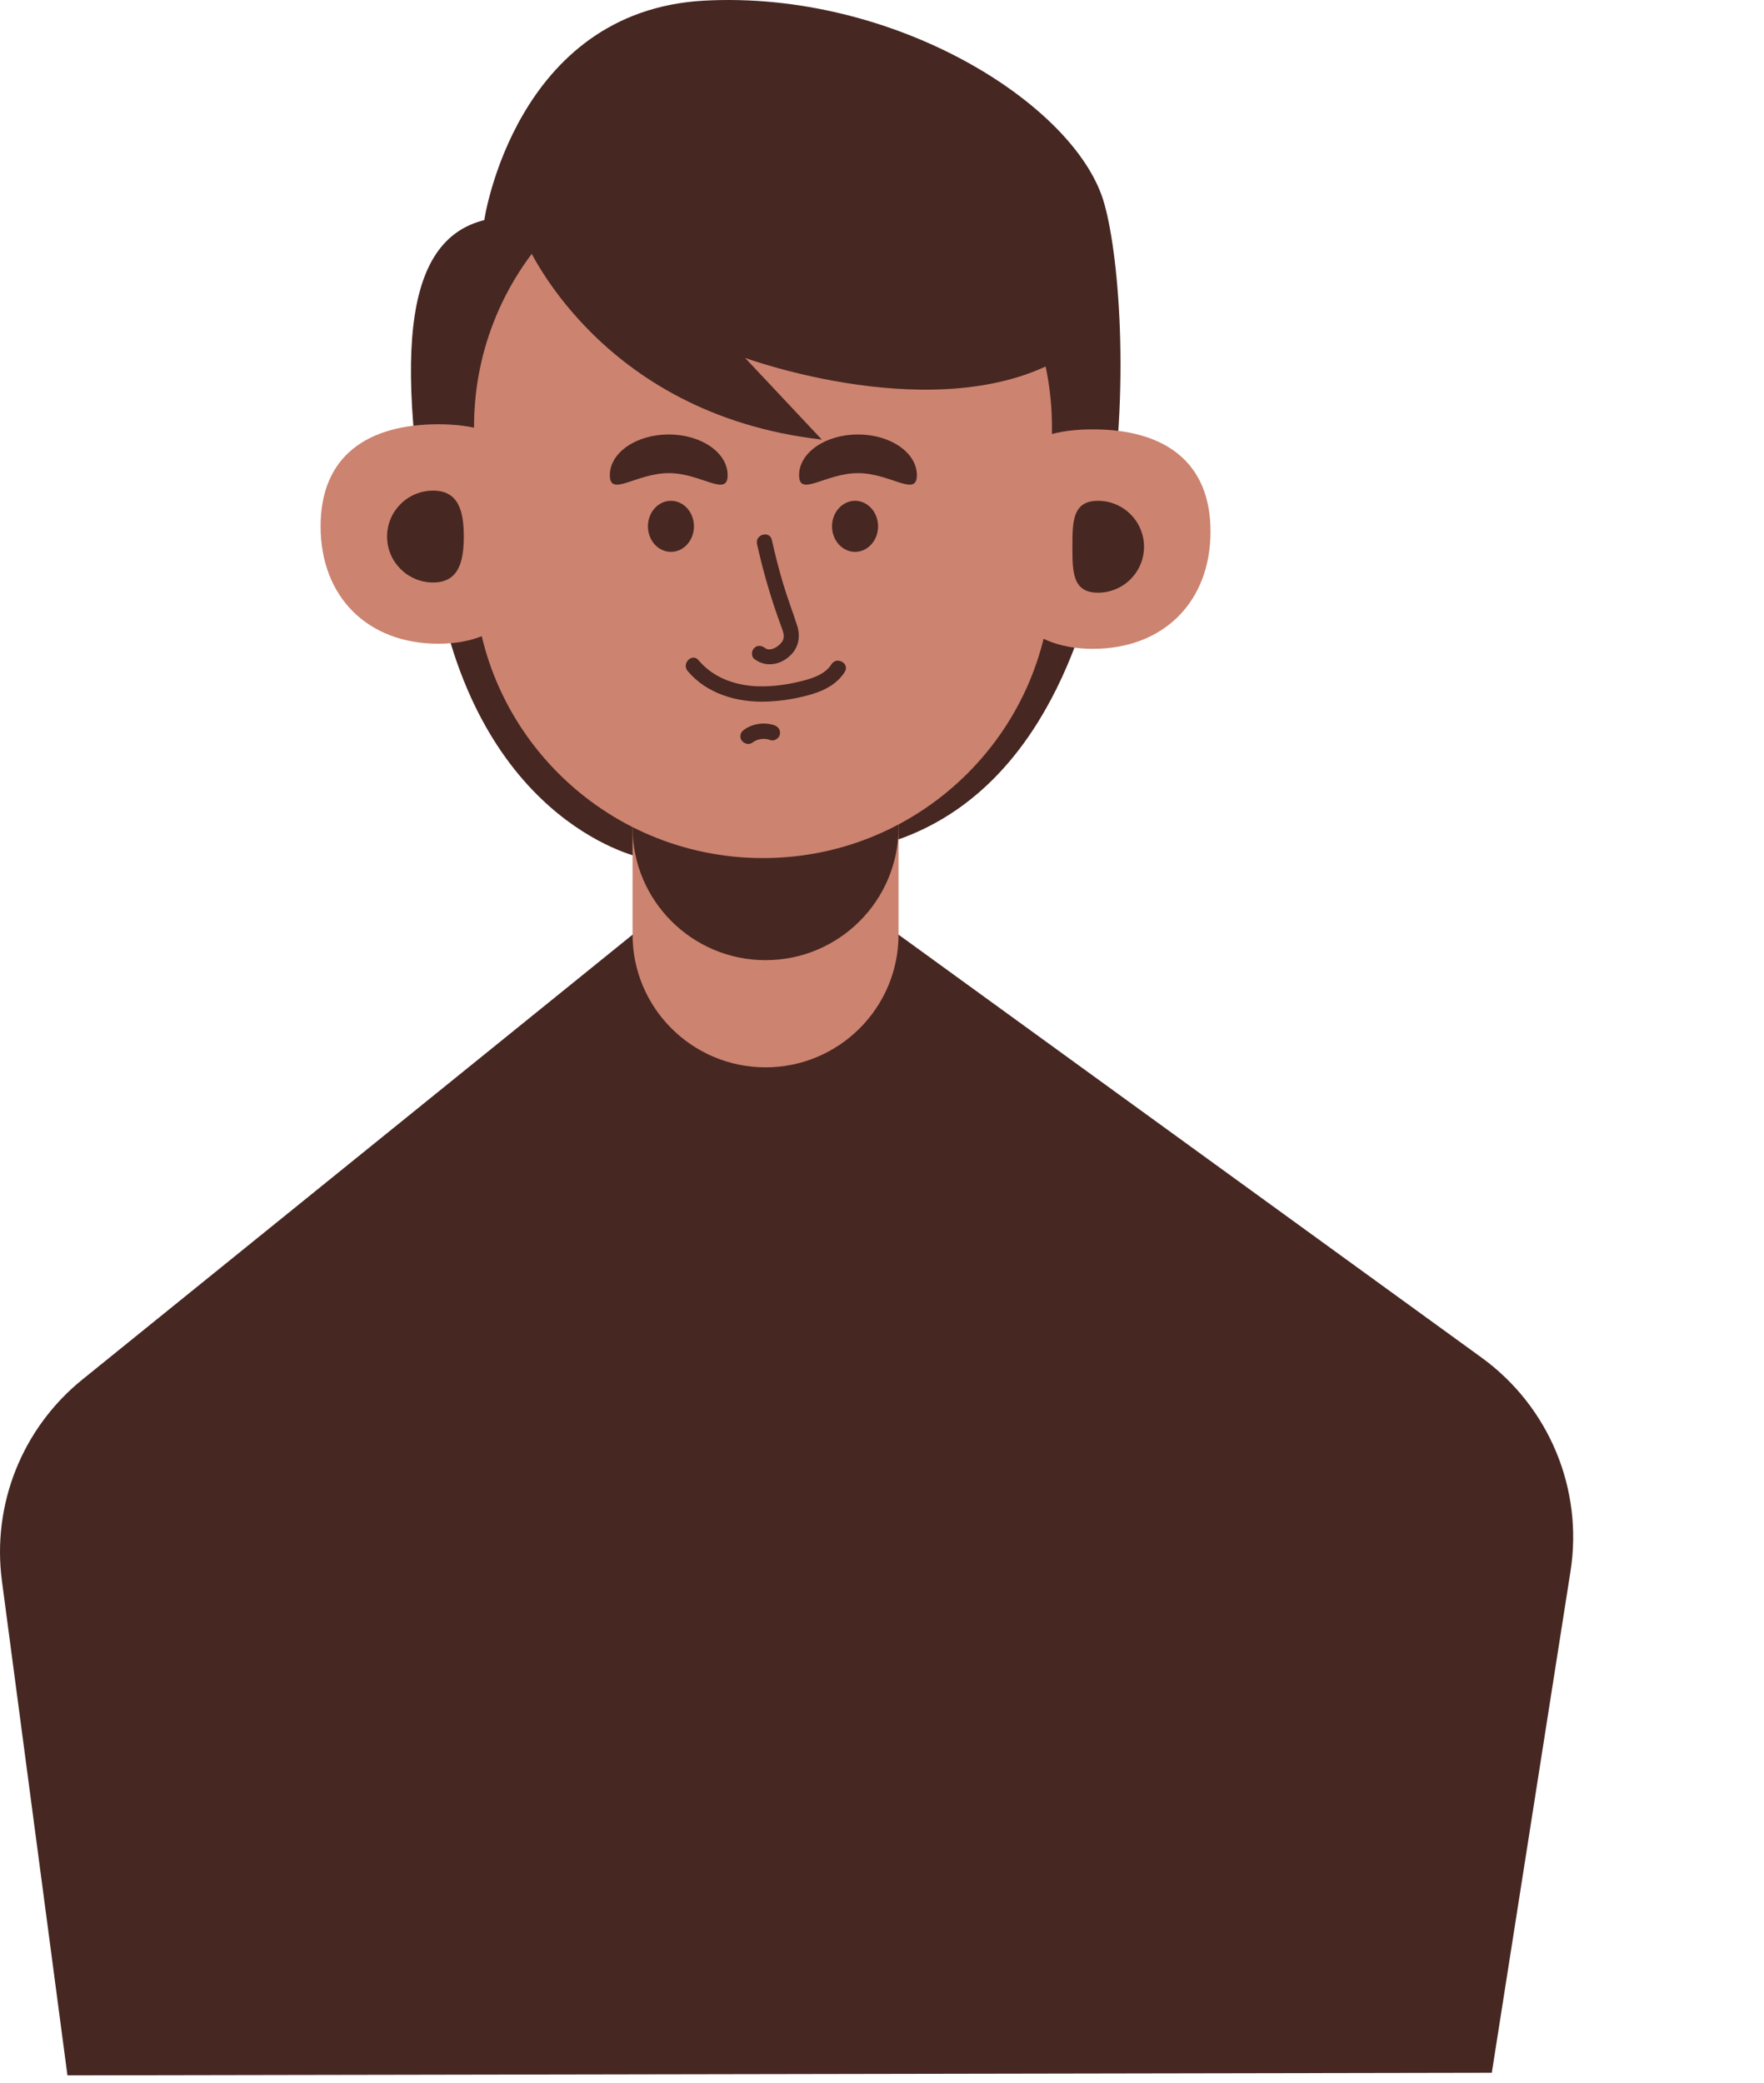
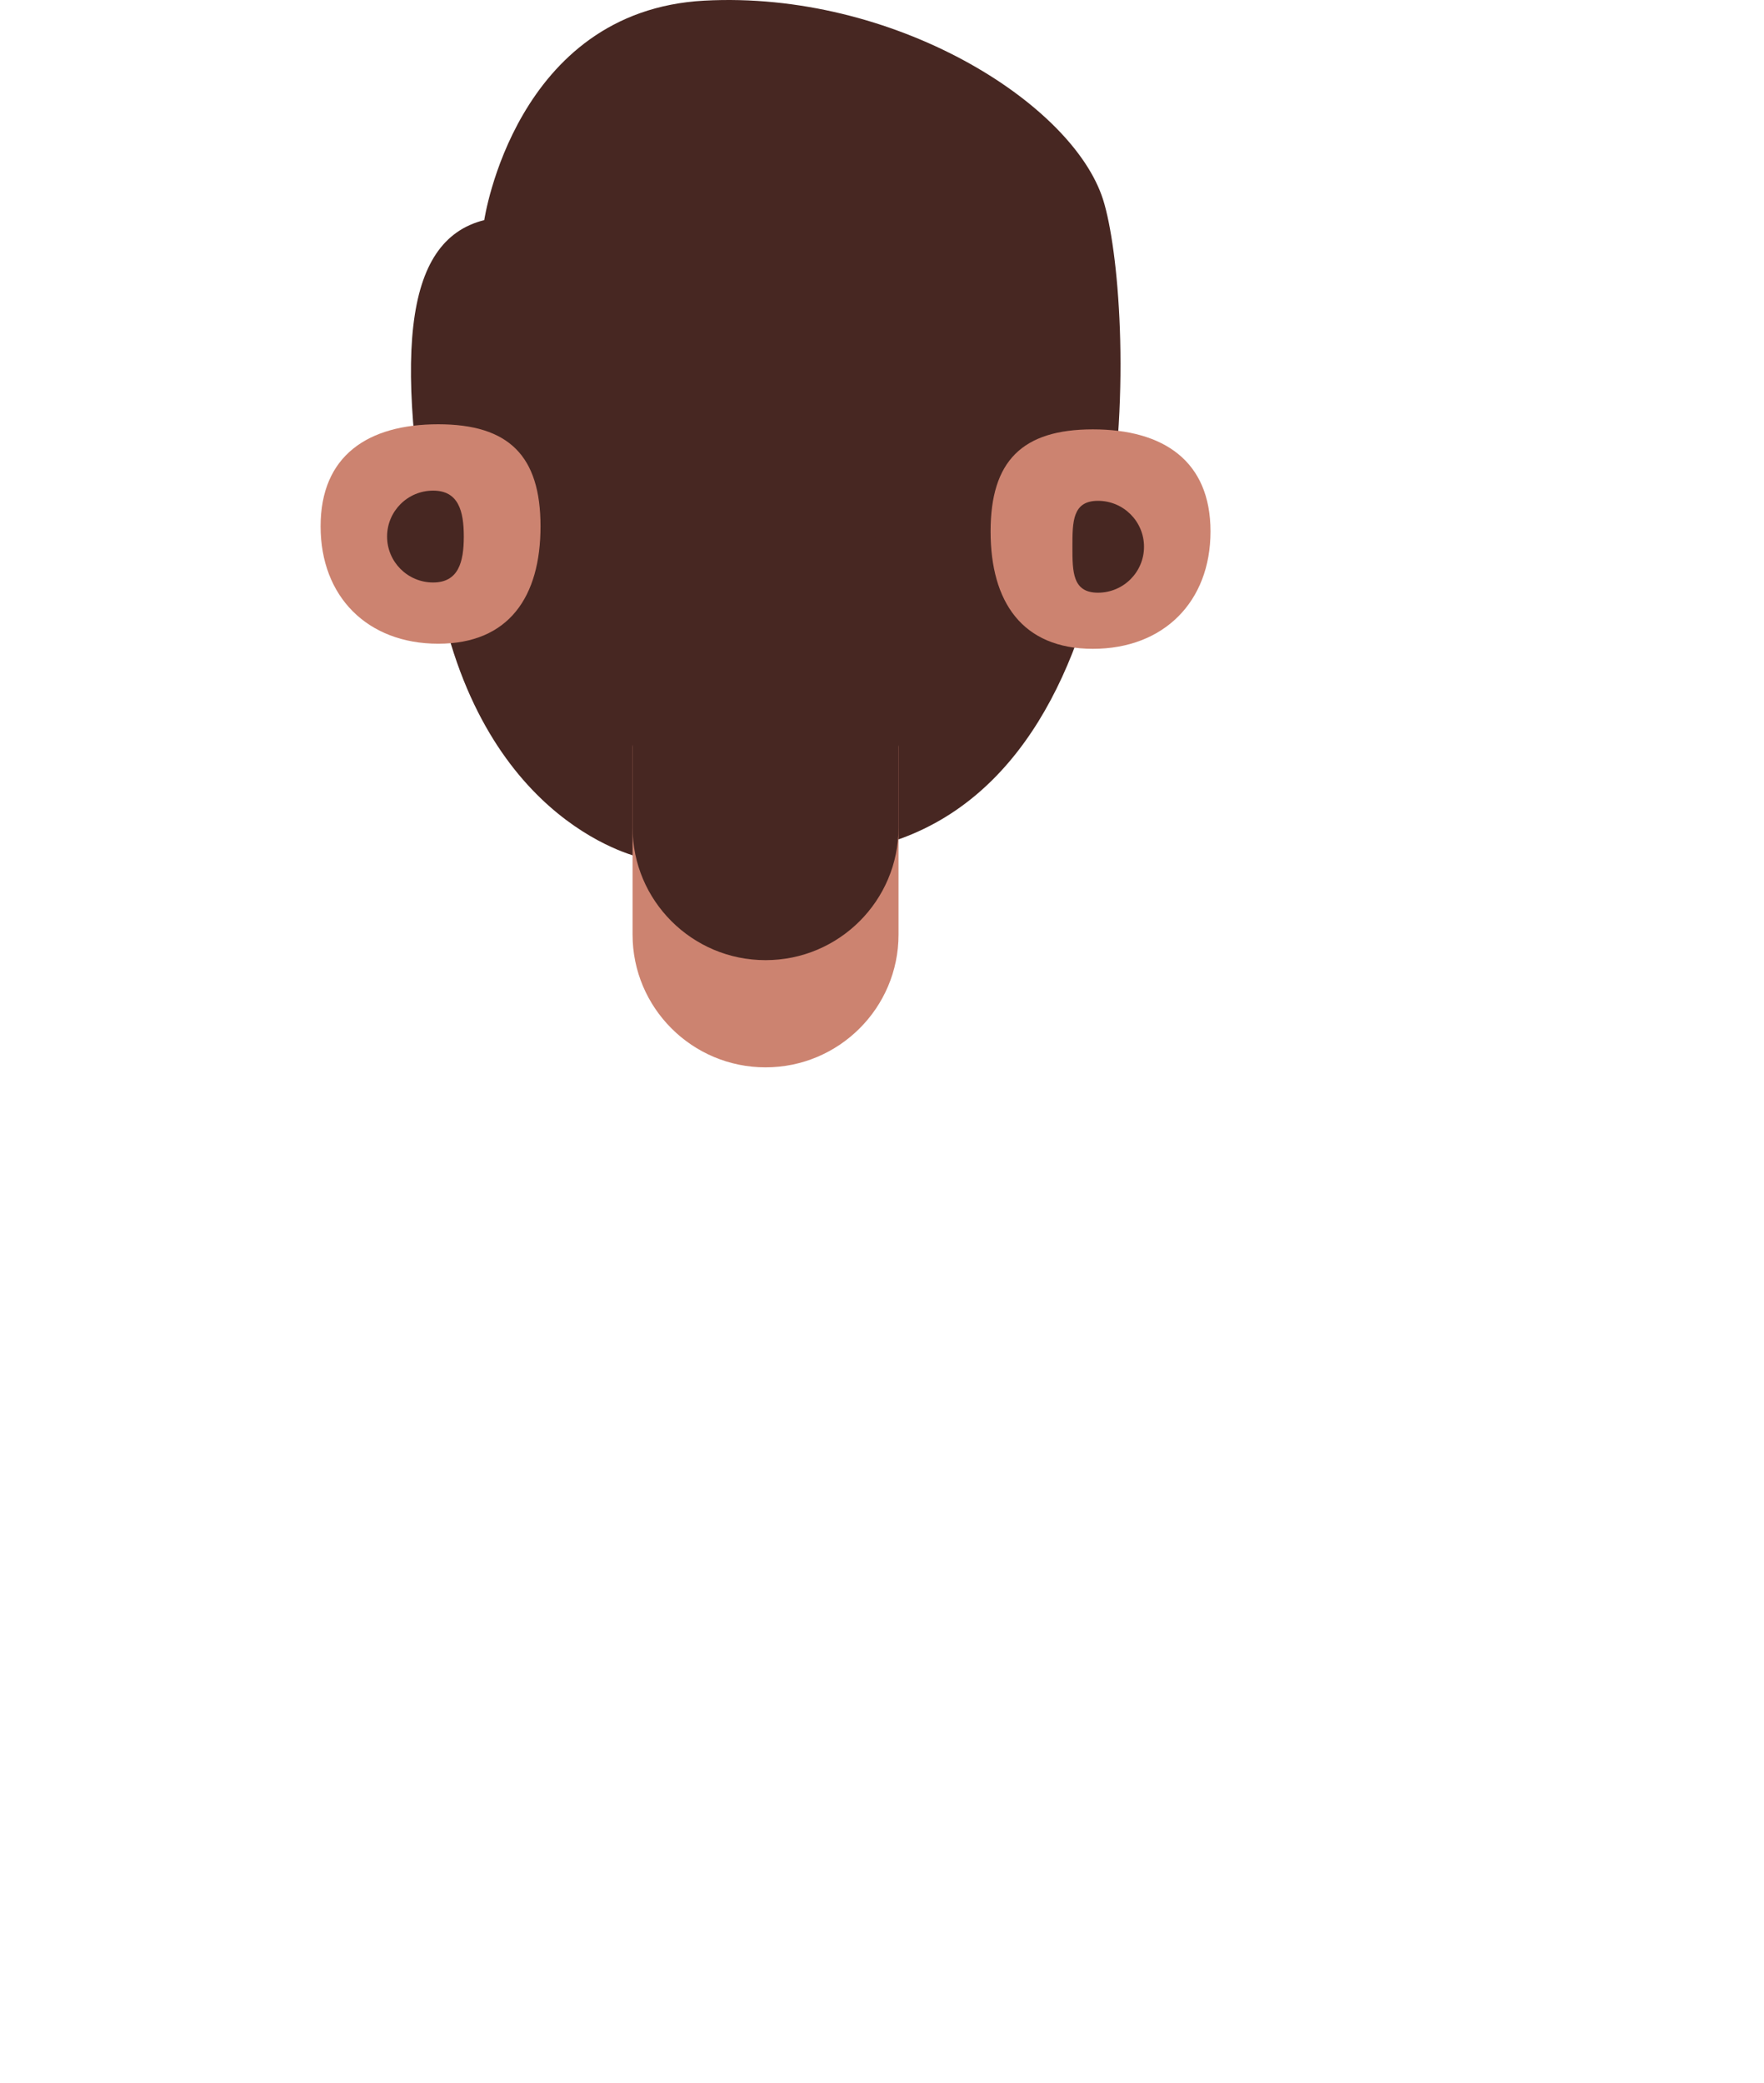
<svg xmlns="http://www.w3.org/2000/svg" fill="none" height="100%" overflow="visible" preserveAspectRatio="none" style="display: block;" viewBox="0 0 122 144" width="100%">
  <g clip-path="url(#clip0_0_16285)" id="Black-10">
    <path d="M44.457 59.324C44.457 59.324 33.492 57.207 30.308 40.976C27.125 24.744 27.832 16.629 33.492 15.217C33.492 15.217 35.614 0.751 48.702 0.045C61.789 -0.661 74.169 7.102 76.292 13.806C78.414 20.51 79.829 52.62 61.435 58.266C43.042 63.911 44.457 59.324 44.457 59.324Z" fill="#472722" id="Vector" />
-     <path d="M43.75 64.617L5.693 95.378C1.538 98.737 -0.568 104.009 0.133 109.299L4.664 143.48L103.174 143.303L108.617 108.634C109.51 102.949 107.136 97.245 102.471 93.861L62.143 64.617H43.75Z" fill="#472722" id="Vector_2" />
    <path d="M44.583 50.856H61.309C61.769 50.856 62.143 51.228 62.143 51.687V64.617C62.143 69.68 58.022 73.791 52.946 73.791C47.87 73.791 43.749 69.68 43.749 64.617V51.687C43.749 51.228 44.123 50.856 44.583 50.856Z" fill="#CC8370" id="Vector_3" />
    <path d="M44.583 43.446H61.309C61.769 43.446 62.143 43.818 62.143 44.277V57.207C62.143 62.27 58.022 66.381 52.946 66.381C47.87 66.381 43.749 62.27 43.749 57.207V44.277C43.749 43.818 44.123 43.446 44.583 43.446Z" fill="#472722" id="Vector_4" />
-     <path d="M72.754 29.508C72.754 18.498 63.807 9.572 52.769 9.572C41.732 9.572 32.784 18.498 32.784 29.508V39.388C32.784 50.398 41.732 59.324 52.769 59.324C63.807 59.324 72.754 50.398 72.754 39.388V29.508Z" fill="#CC8370" id="Vector_5" />
    <path d="M37.383 36.389C37.383 41.261 35.192 44.504 30.308 44.504C25.424 44.504 22.173 41.261 22.173 36.389C22.173 31.517 25.424 29.332 30.308 29.332C35.192 29.332 37.383 31.517 37.383 36.389Z" fill="#CC8370" id="Vector_6" />
    <path d="M68.51 36.742C68.51 41.613 70.7 44.857 75.584 44.857C80.468 44.857 83.72 41.613 83.72 36.742C83.72 31.87 80.468 29.684 75.584 29.684C70.7 29.684 68.51 31.87 68.51 36.742Z" fill="#CC8370" id="Vector_7" />
    <path d="M32.077 37.094C32.077 38.848 31.713 40.27 29.955 40.27C28.196 40.27 26.771 38.848 26.771 37.094C26.771 35.34 28.196 33.919 29.955 33.919C31.713 33.919 32.077 35.34 32.077 37.094Z" fill="#472722" id="Vector_8" />
    <path d="M79.121 37.8C79.121 39.554 77.696 40.976 75.938 40.976C74.18 40.976 74.169 39.554 74.169 37.8C74.169 36.046 74.18 34.624 75.938 34.624C77.696 34.624 79.121 36.046 79.121 37.8Z" fill="#472722" id="Vector_9" />
    <path d="M36.322 16.629C36.322 16.629 41.273 28.626 56.837 30.39L51.531 24.744C51.531 24.744 64.973 29.684 73.462 24.744C73.462 24.744 69.925 5.69 53.654 7.455C37.383 9.219 36.322 16.629 36.322 16.629Z" fill="#472722" id="Vector_10" />
    <path d="M59.338 30.037C61.588 30.037 63.412 31.297 63.412 32.851C63.412 34.405 61.588 32.71 59.338 32.71C57.089 32.71 55.265 34.404 55.265 32.851C55.265 31.297 57.089 30.037 59.338 30.037Z" fill="#472722" id="Vector_11" />
    <path d="M46.251 30.037C48.5 30.037 50.324 31.297 50.324 32.851C50.324 34.405 48.5 32.71 46.251 32.71C44.001 32.71 42.177 34.404 42.177 32.851C42.177 31.297 44.001 30.037 46.251 30.037Z" fill="#472722" id="Vector_12" />
    <path d="M46.402 38.153C47.282 38.153 47.994 37.363 47.994 36.389C47.994 35.414 47.282 34.624 46.402 34.624C45.523 34.624 44.811 35.414 44.811 36.389C44.811 37.363 45.523 38.153 46.402 38.153Z" fill="#472722" id="Vector_13" />
-     <path d="M52.357 37.608C52.698 39.143 53.117 40.66 53.62 42.15C53.745 42.522 53.879 42.892 54.012 43.262C54.123 43.572 54.299 43.94 54.147 44.265C53.981 44.621 53.302 45.109 52.911 44.802C52.684 44.624 52.383 44.585 52.161 44.802C51.974 44.984 51.936 45.374 52.161 45.55C52.822 46.069 53.676 46.028 54.362 45.558C55.16 45.011 55.421 44.159 55.131 43.25C54.825 42.293 54.463 41.358 54.175 40.394C53.873 39.382 53.61 38.359 53.381 37.328C53.233 36.663 52.21 36.944 52.358 37.609L52.357 37.608Z" fill="#472722" id="Vector_14" />
    <path d="M59.136 38.153C60.015 38.153 60.728 37.363 60.728 36.389C60.728 35.414 60.015 34.624 59.136 34.624C58.257 34.624 57.544 35.414 57.544 36.389C57.544 37.363 58.257 38.153 59.136 38.153Z" fill="#472722" id="Vector_15" />
    <path d="M57.507 45.922C57.108 46.549 56.39 46.828 55.701 47.018C54.78 47.271 53.819 47.431 52.863 47.451C51.155 47.488 49.433 46.985 48.308 45.641C47.87 45.118 47.123 45.87 47.558 46.39C48.889 47.98 51.017 48.583 53.032 48.505C54.105 48.463 55.211 48.284 56.236 47.965C57.115 47.692 57.919 47.247 58.423 46.456C58.791 45.88 57.873 45.348 57.507 45.922L57.507 45.922Z" fill="#472722" id="Vector_16" />
    <path d="M52.004 51.358C52.114 51.28 52.23 51.214 52.353 51.16L52.226 51.214C52.384 51.148 52.547 51.103 52.716 51.08L52.575 51.099C52.735 51.079 52.896 51.078 53.057 51.098L52.915 51.079C53.04 51.096 53.161 51.124 53.28 51.166C53.542 51.257 53.871 51.062 53.932 50.796C54 50.501 53.843 50.242 53.562 50.145C52.88 49.909 52.055 50.022 51.469 50.445C51.354 50.528 51.264 50.62 51.225 50.761C51.19 50.888 51.206 51.056 51.278 51.169C51.422 51.391 51.764 51.532 52.004 51.358Z" fill="#472722" id="Vector_17" />
  </g>
  <defs>
    <clipPath id="clip0_0_16285">
      <rect fill="white" height="144" width="122" />
    </clipPath>
  </defs>
</svg>